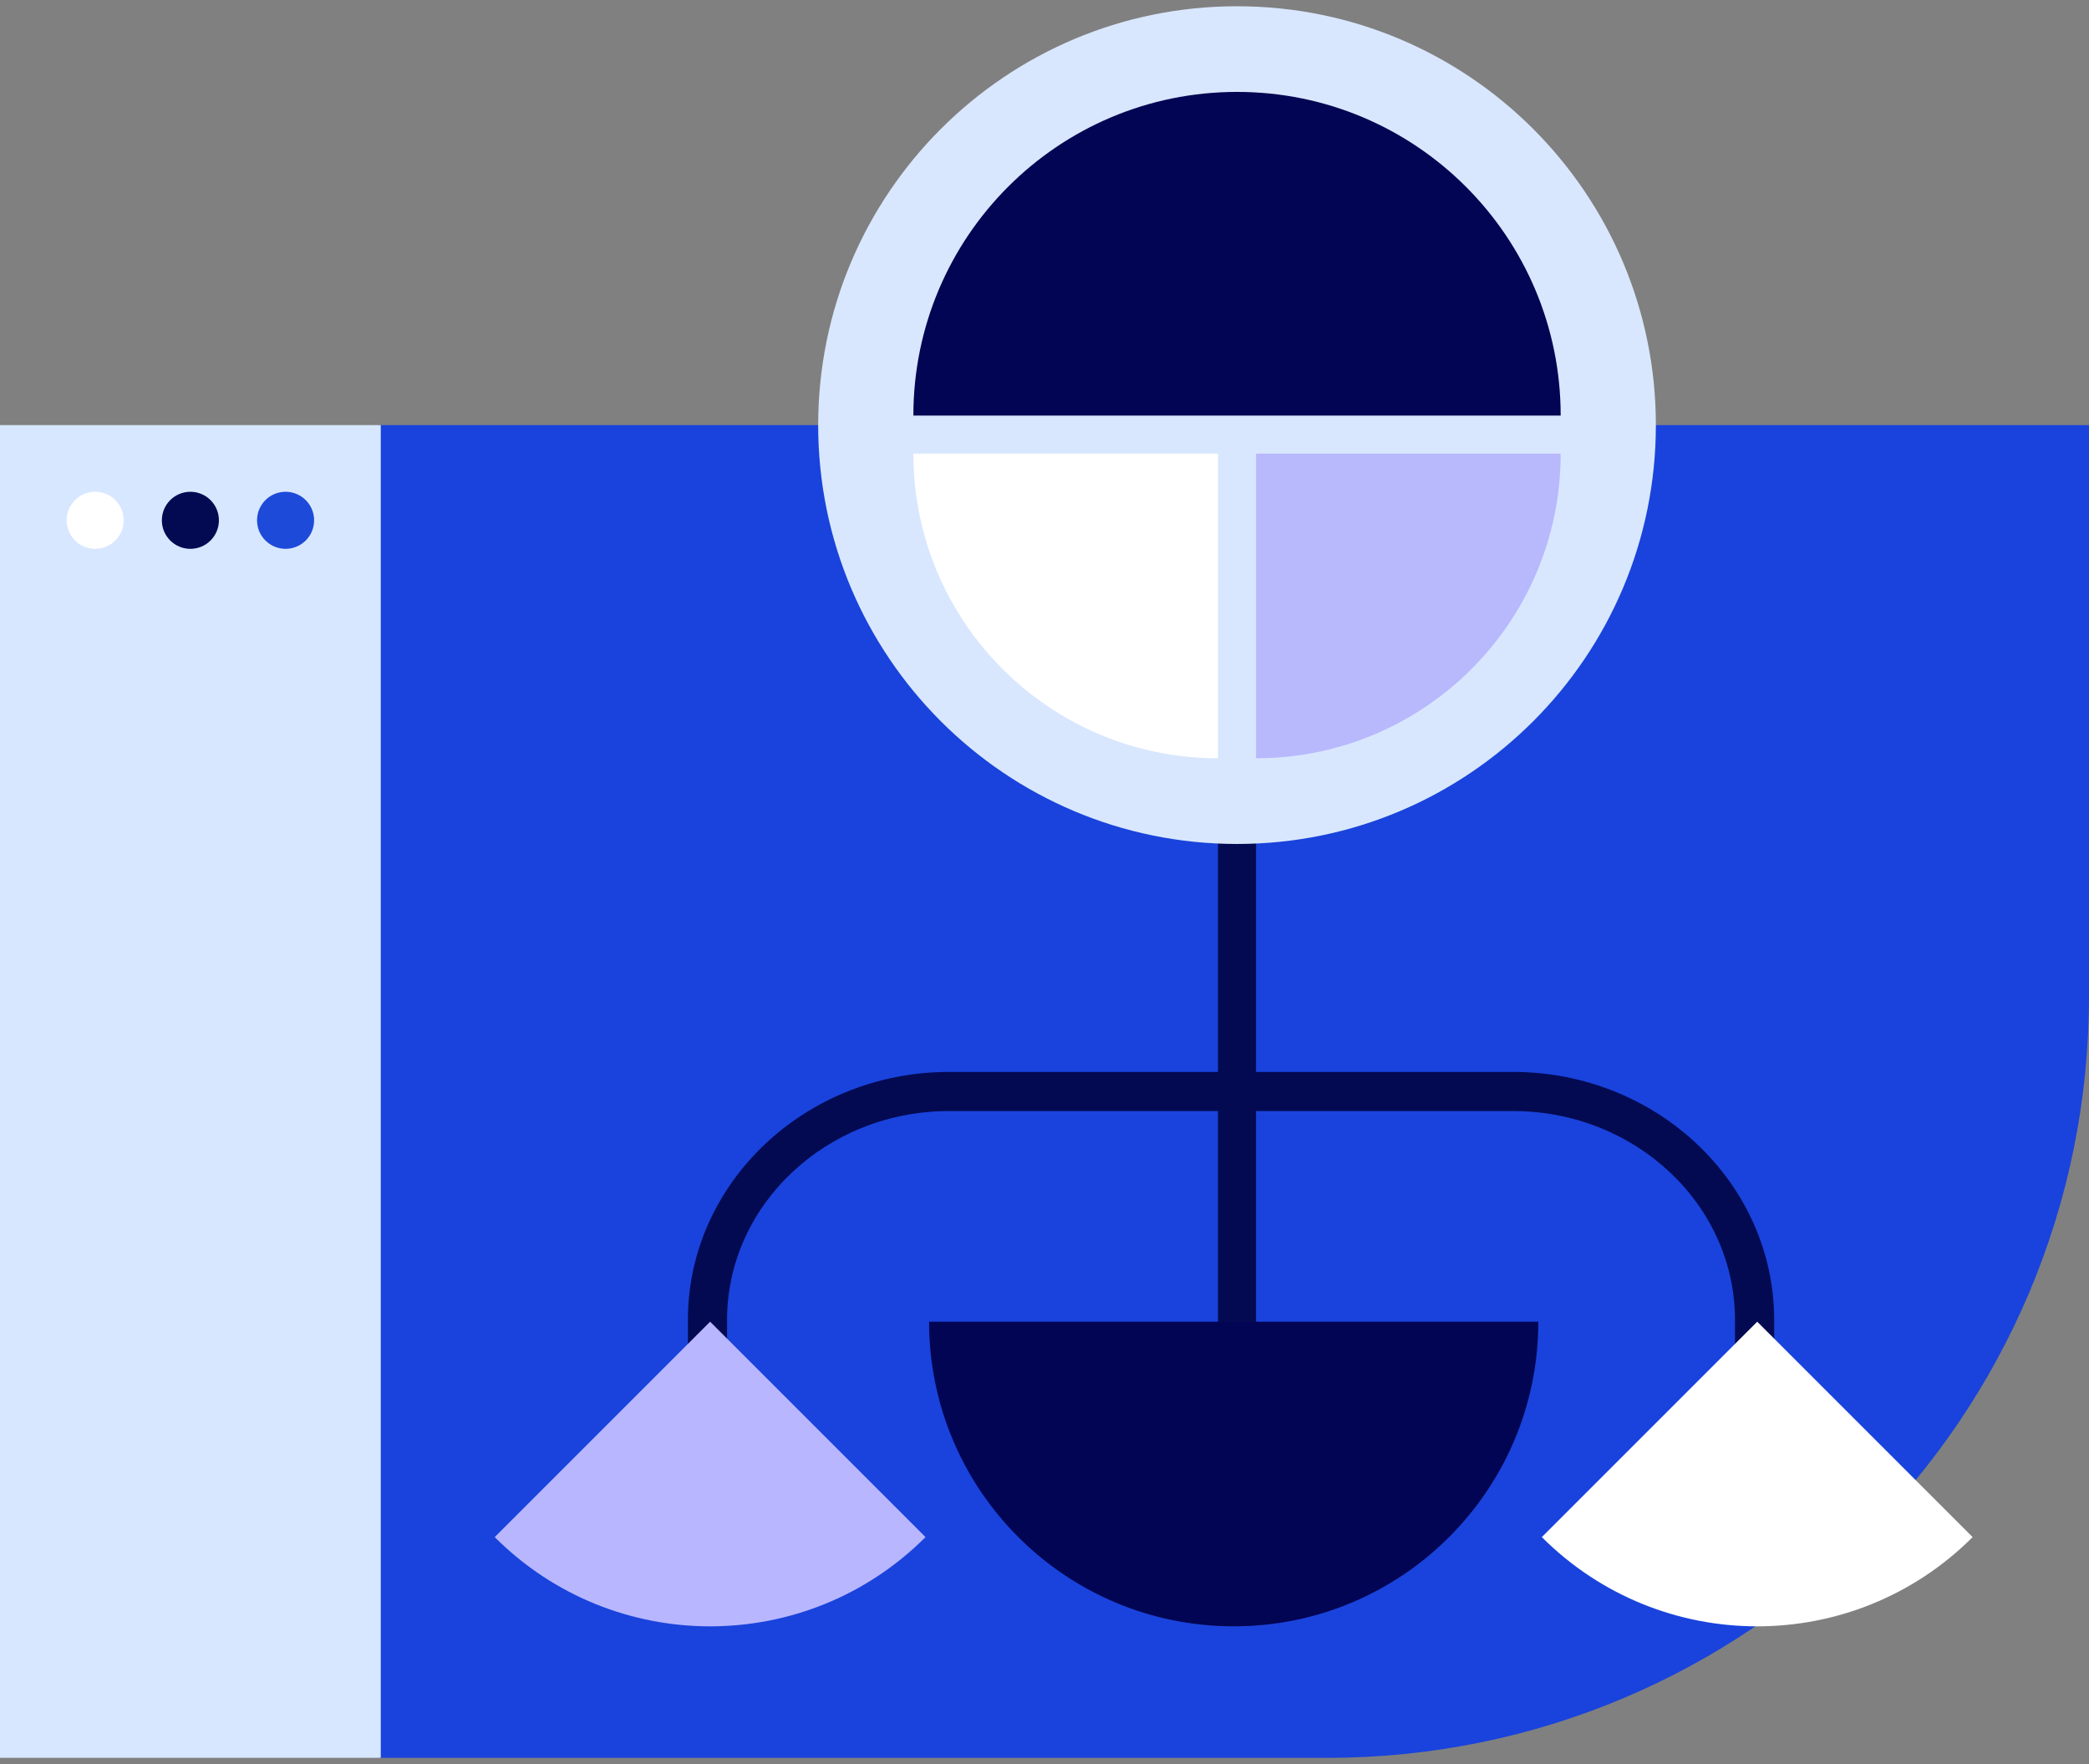
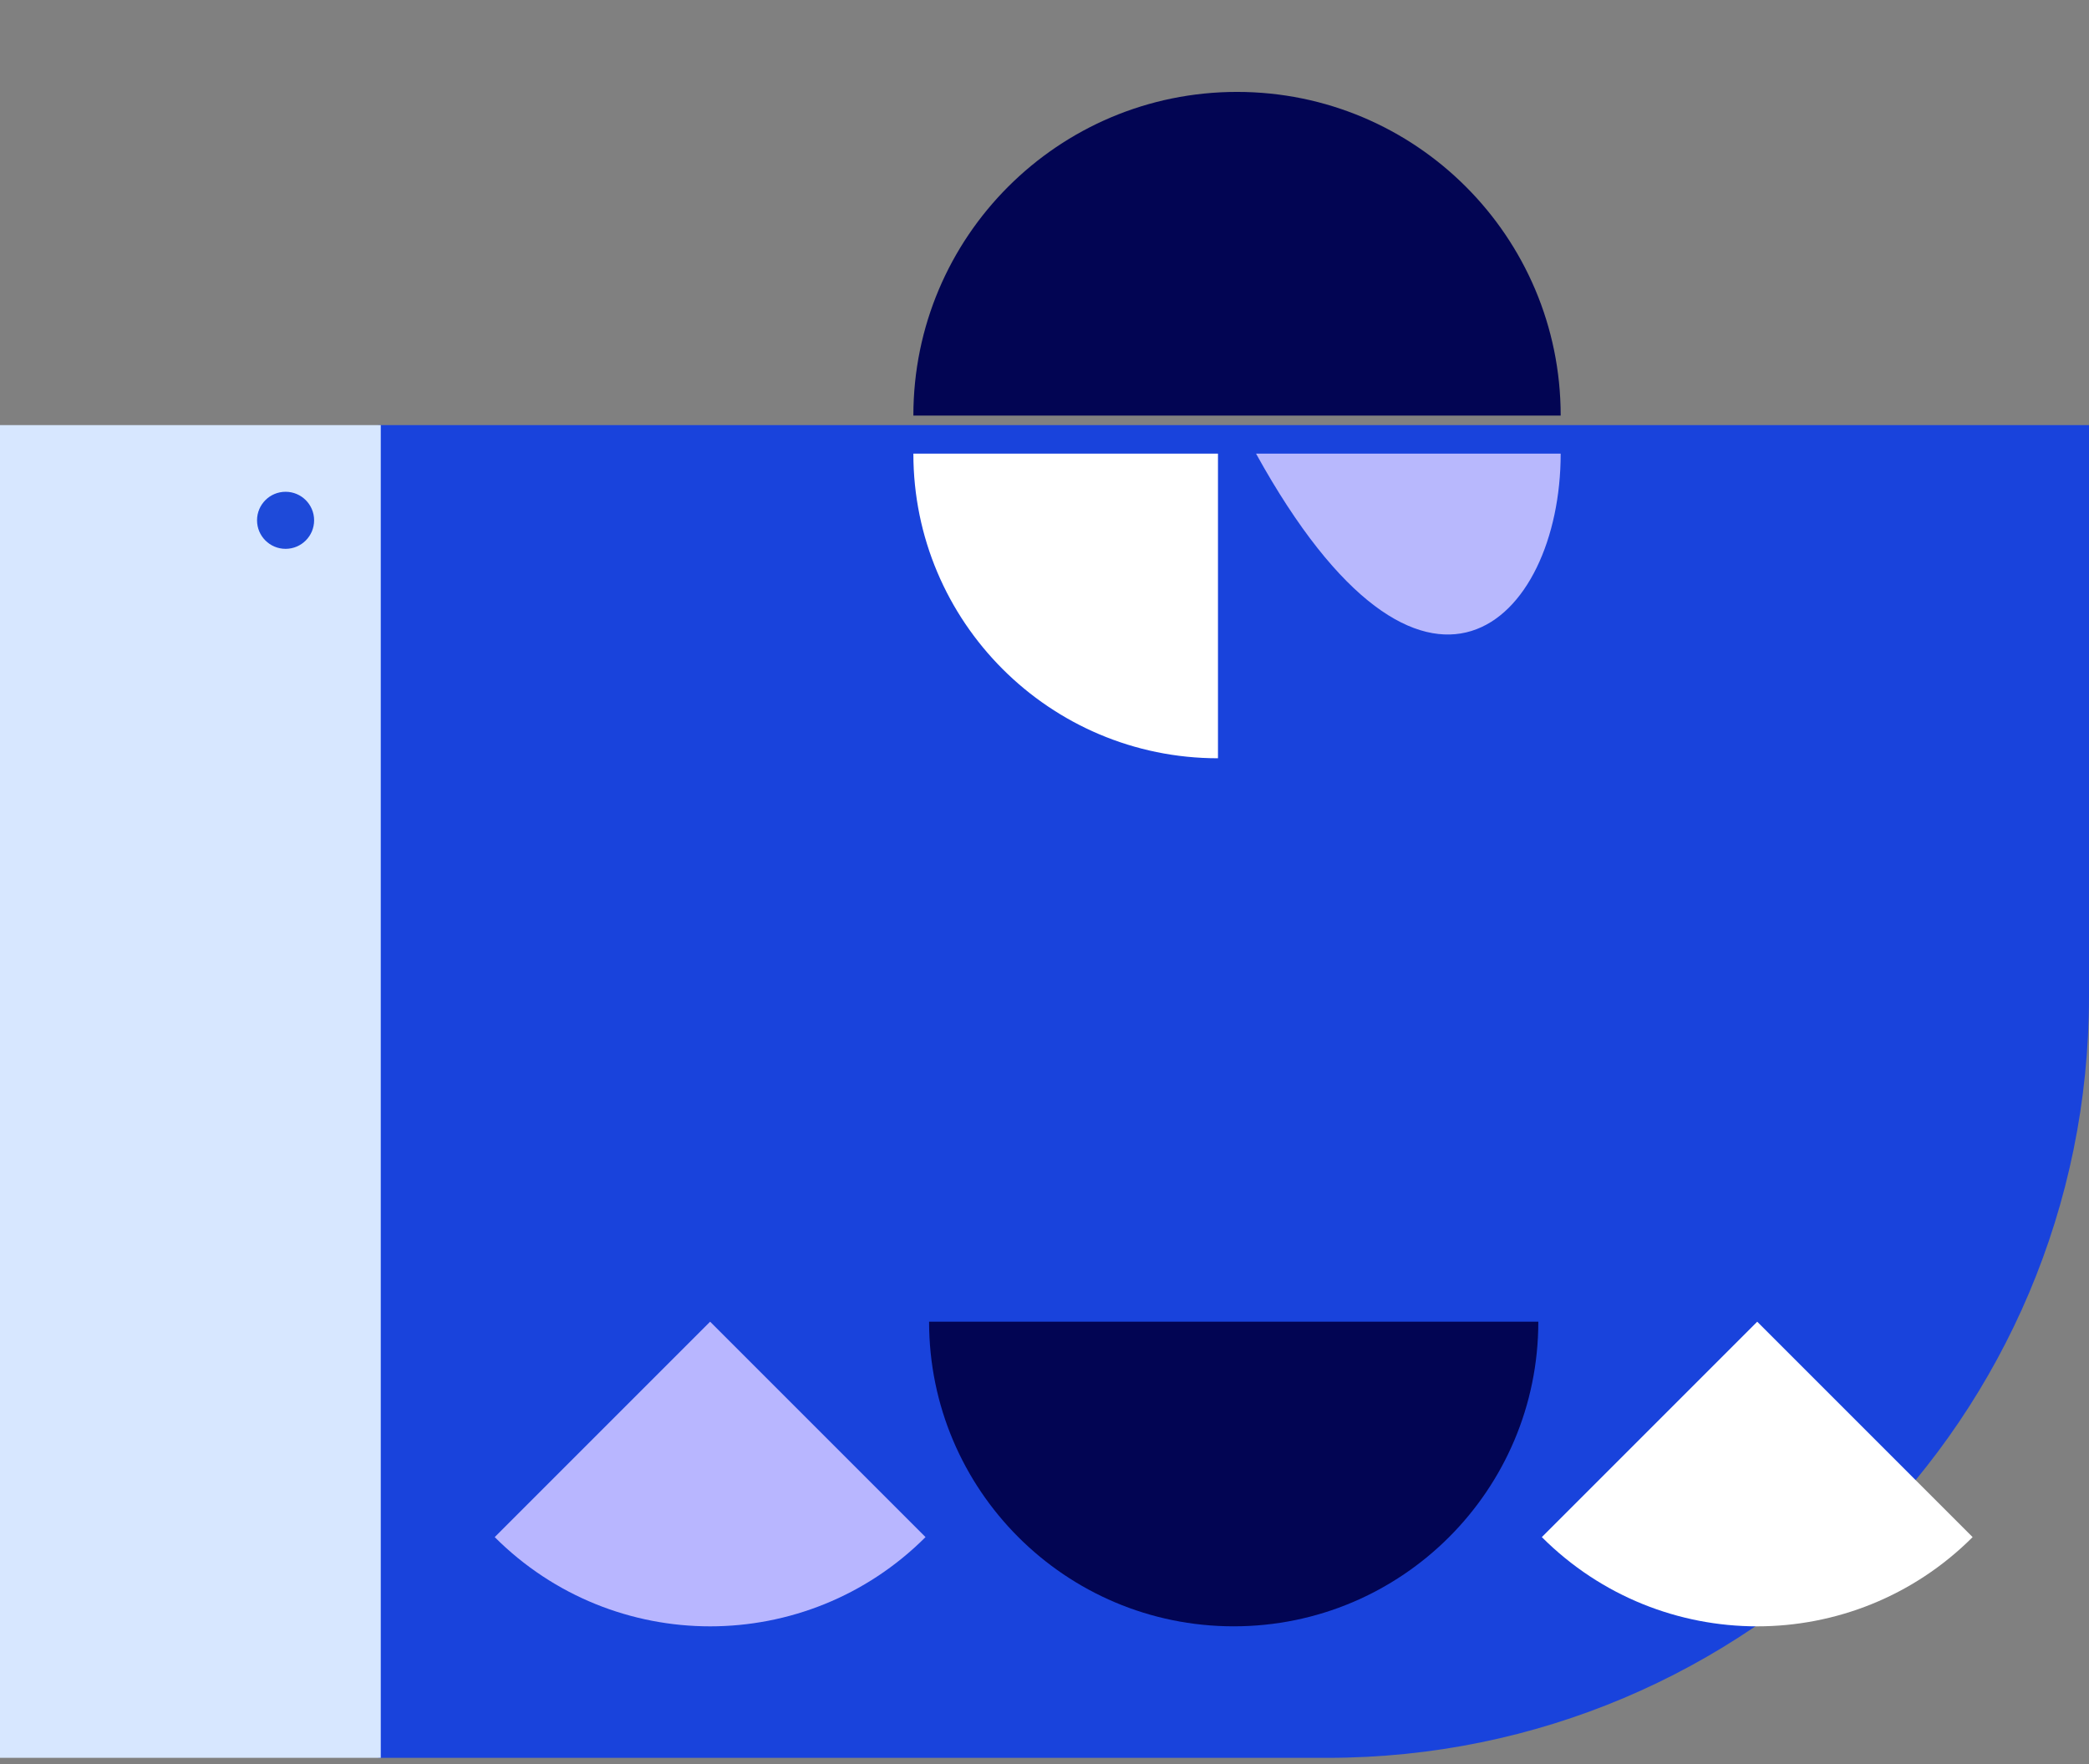
<svg xmlns="http://www.w3.org/2000/svg" width="180" height="152" viewBox="0 0 180 152" fill="none">
  <rect x="0" y="0" width="180" height="152" fill="#808080" stroke="none" />
  <g clip-path="url(#clip0_174_2911)">
    <path d="M32.605 36.629V151.461H114.382C150.623 151.461 180 122.084 180 85.843V36.629H32.605Z" fill="#1943DC" />
-     <path d="M130.365 92.36H108.229V63.699H104.948V92.36H81.782C69.37 92.36 59.273 101.949 59.273 113.731V125.848H62.648V113.731C62.648 103.806 71.231 95.731 81.782 95.731H104.948V126.854H108.229V95.731H130.365C140.916 95.731 149.498 103.806 149.498 113.731V126.854H152.873V113.731C152.873 101.945 142.777 92.36 130.365 92.36Z" fill="#030A52" />
    <path d="M106.302 140.129C120.797 140.129 132.55 128.376 132.55 113.882H80.055C80.055 128.376 91.808 140.129 106.302 140.129Z" fill="#020553" />
    <path d="M61.188 113.882L42.627 132.442C52.879 142.694 69.496 142.694 79.748 132.442L61.188 113.882Z" fill="#B8B6FF" />
-     <path d="M106.589 72.719C126.521 72.719 142.679 56.561 142.679 36.629C142.679 16.697 126.521 0.539 106.589 0.539C86.657 0.539 70.499 16.697 70.499 36.629C70.499 56.561 86.657 72.719 106.589 72.719Z" fill="#D8E7FE" />
    <path d="M106.589 7.919C91.187 7.919 78.701 20.404 78.701 35.807H134.477C134.477 20.404 121.991 7.919 106.589 7.919Z" fill="#020553" />
-     <path d="M108.229 39.088V65.335C122.724 65.335 134.477 53.582 134.477 39.088H108.229Z" fill="#B8B8FD" />
+     <path d="M108.229 39.088C122.724 65.335 134.477 53.582 134.477 39.088H108.229Z" fill="#B8B8FD" />
    <path d="M78.701 39.088C78.701 53.582 90.454 65.335 104.948 65.335V39.088H78.701Z" fill="white" />
    <path d="M151.413 113.882L132.853 132.442C143.104 142.694 159.722 142.694 169.973 132.442L151.413 113.882Z" fill="white" />
    <path d="M32.809 36.629H0V151.461H32.809V36.629Z" fill="#D7E7FF" />
-     <path d="M8.202 47.29C9.56 47.29 10.661 46.189 10.661 44.831C10.661 43.474 9.56 42.373 8.202 42.373C6.844 42.373 5.744 43.474 5.744 44.831C5.744 46.189 6.844 47.29 8.202 47.29Z" fill="white" />
-     <path d="M16.404 47.29C17.762 47.29 18.863 46.189 18.863 44.831C18.863 43.474 17.762 42.373 16.404 42.373C15.047 42.373 13.946 43.474 13.946 44.831C13.946 46.189 15.047 47.29 16.404 47.29Z" fill="#030A52" />
    <path d="M24.607 47.29C25.965 47.29 27.066 46.189 27.066 44.831C27.066 43.474 25.965 42.373 24.607 42.373C23.249 42.373 22.148 43.474 22.148 44.831C22.148 46.189 23.249 47.29 24.607 47.29Z" fill="#1E4AD9" />
  </g>
  <defs>
    <clipPath id="clip0_174_2911">
      <rect width="180" height="150.922" fill="white" transform="translate(0 0.539)" />
    </clipPath>
  </defs>
</svg>